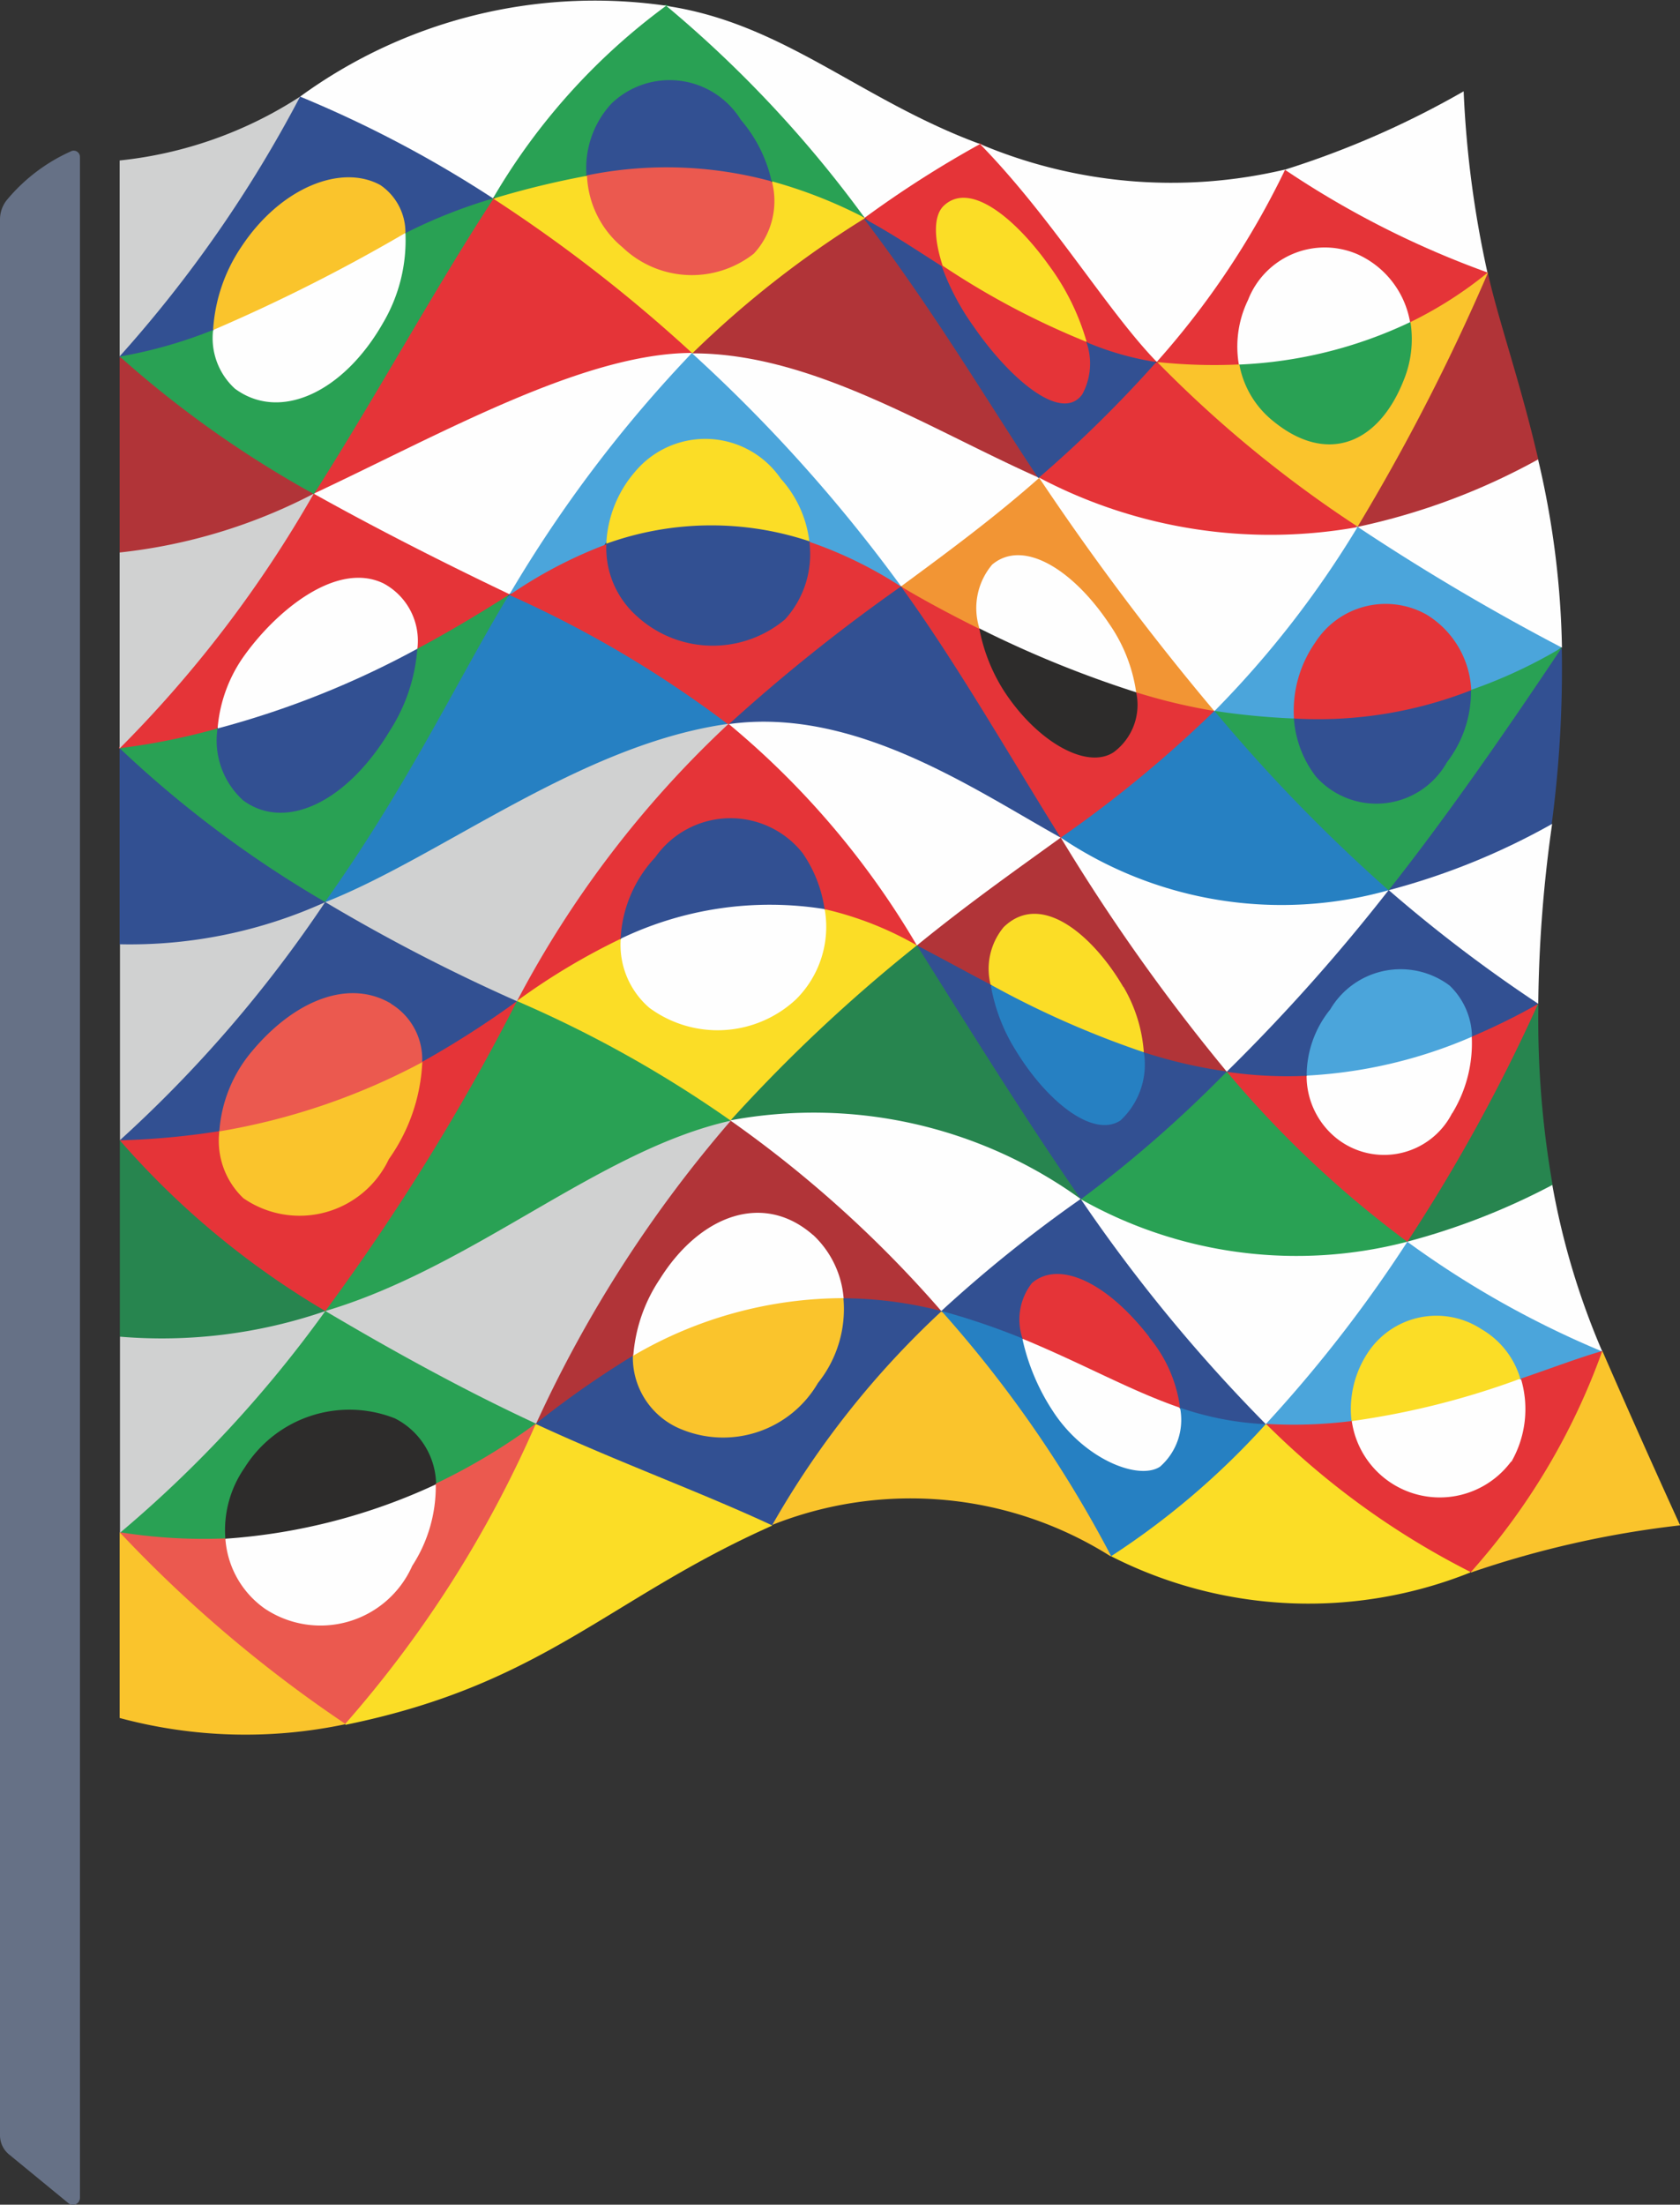
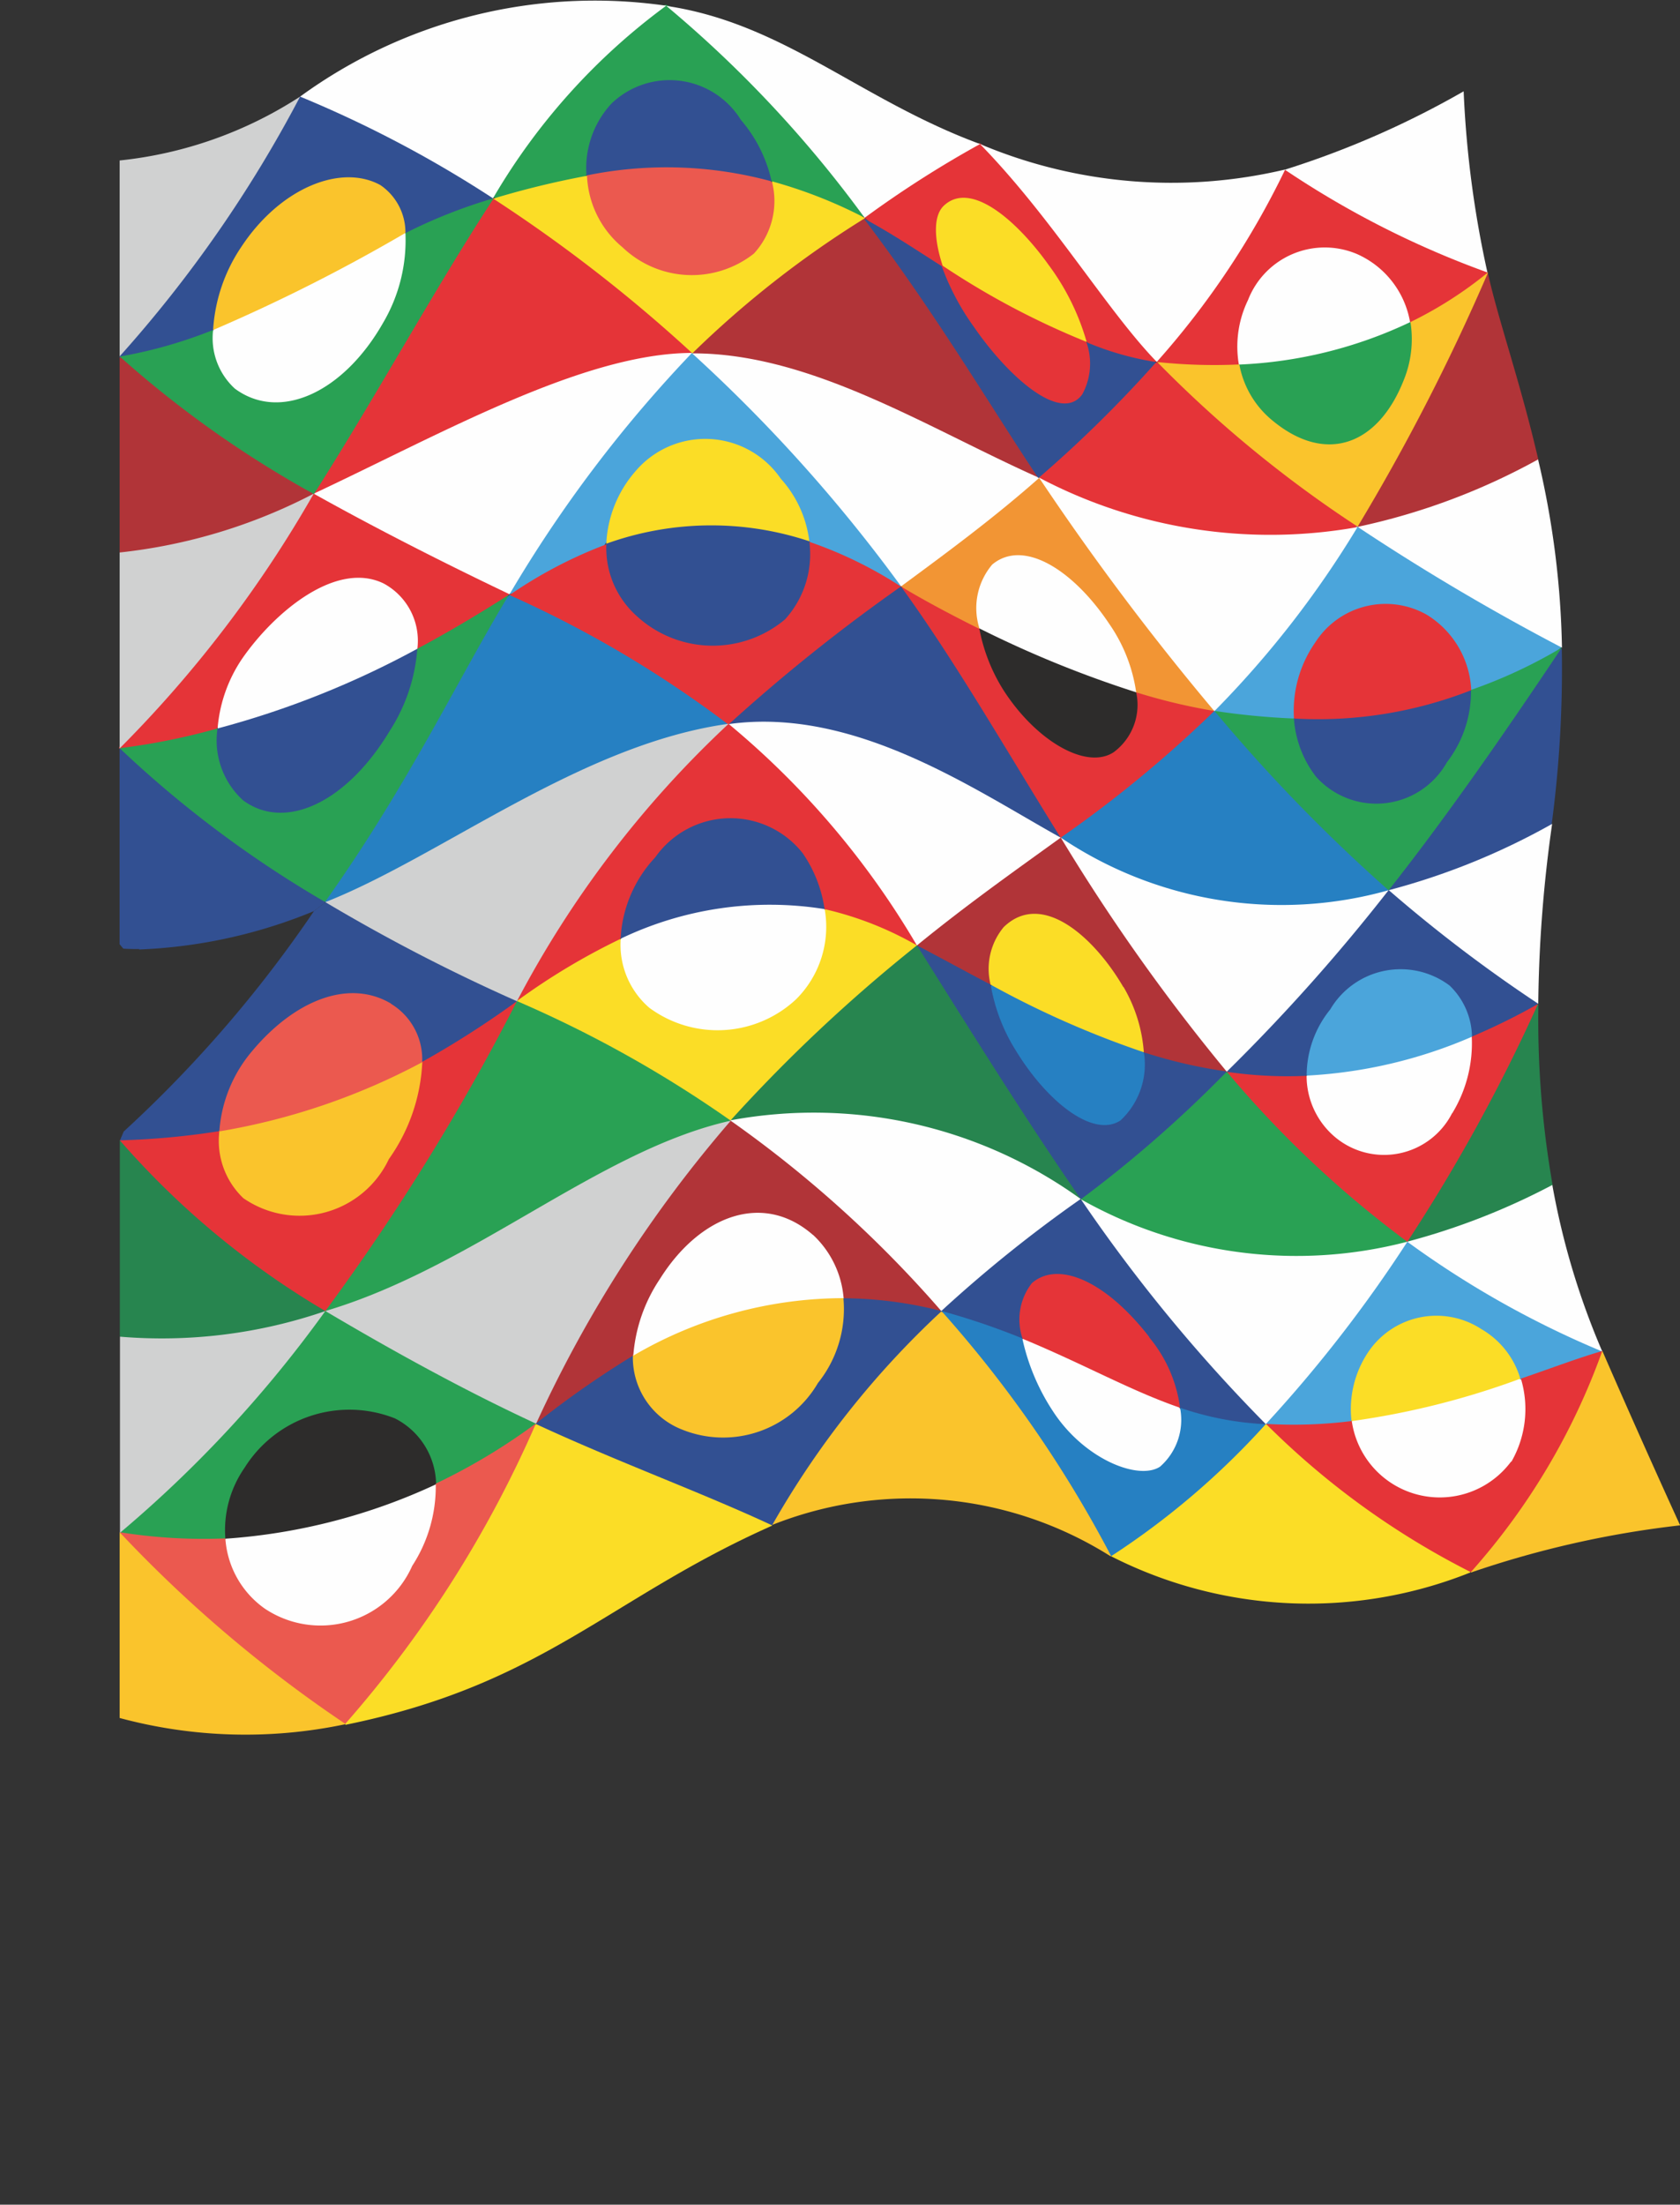
<svg xmlns="http://www.w3.org/2000/svg" xmlns:xlink="http://www.w3.org/1999/xlink" width="27" height="35.419" viewBox="0 0 27 35.419">
  <rect x="0" y="0" width="27" height="35.419" fill="#333333" stroke="none" />
  <defs>
    <linearGradient id="a" x1="257.926" y1="-263.739" x2="297.833" y2="-256.736" gradientUnits="objectBoundingBox">
      <stop offset="0" stop-color="#e53438" />
      <stop offset="0.5" stop-color="#9f3234" />
      <stop offset="1" stop-color="#e53438" />
    </linearGradient>
    <linearGradient id="b" x1="395.16" y1="-461.926" x2="434.818" y2="-452.297" xlink:href="#a" />
    <linearGradient id="c" x1="731.467" y1="-779.698" x2="771.165" y2="-769.522" gradientUnits="objectBoundingBox">
      <stop offset="0" stop-color="#325092" />
      <stop offset="0.5" stop-color="#3b3f76" />
      <stop offset="1" stop-color="#325092" />
    </linearGradient>
    <linearGradient id="d" x1="381.591" y1="-454.587" x2="421.345" y2="-444.93" gradientUnits="objectBoundingBox">
      <stop offset="0" stop-color="#4ba5db" />
      <stop offset="0.5" stop-color="#397cab" />
      <stop offset="1" stop-color="#4ba5db" />
    </linearGradient>
    <linearGradient id="e" x1="386.021" y1="-488.046" x2="425.872" y2="-479.343" gradientUnits="objectBoundingBox">
      <stop offset="0" stop-color="#2680c2" />
      <stop offset="0.53" stop-color="#24649b" />
      <stop offset="1" stop-color="#2680c2" />
    </linearGradient>
    <linearGradient id="f" x1="384.324" y1="-375.164" x2="424.153" y2="-367.813" gradientUnits="objectBoundingBox">
      <stop offset="0" stop-color="#f29534" />
      <stop offset="0.5" stop-color="#d67f39" />
      <stop offset="1" stop-color="#f29534" />
    </linearGradient>
    <linearGradient id="g" x1="232.286" y1="-345.163" x2="271.563" y2="-337.046" xlink:href="#a" />
    <linearGradient id="h" x1="243.397" y1="-304.827" x2="283.173" y2="-297.92" gradientUnits="objectBoundingBox">
      <stop offset="0" stop-color="#2680c2" />
      <stop offset="0.5" stop-color="#24649b" />
      <stop offset="1" stop-color="#2680c2" />
    </linearGradient>
    <linearGradient id="i" x1="242.276" y1="-354.454" x2="282.293" y2="-346.926" gradientUnits="objectBoundingBox">
      <stop offset="0" stop-color="#29a154" />
      <stop offset="0.5" stop-color="#24834b" />
      <stop offset="1" stop-color="#29a154" />
    </linearGradient>
    <linearGradient id="j" x1="513.682" y1="-768.559" x2="553.615" y2="-758.319" gradientUnits="objectBoundingBox">
      <stop offset="0" stop-color="#fefefe" />
      <stop offset="0.5" stop-color="#d0d1d1" />
      <stop offset="1" stop-color="#fefefe" />
    </linearGradient>
    <linearGradient id="k" x1="262.321" y1="-355.835" x2="301.77" y2="-348.009" xlink:href="#a" />
    <linearGradient id="l" x1="769.267" y1="-724.231" x2="809.063" y2="-718.448" xlink:href="#h" />
    <linearGradient id="m" x1="440.935" y1="-559.337" x2="480.904" y2="-553.946" gradientUnits="objectBoundingBox">
      <stop offset="0" stop-color="#27854f" />
      <stop offset="0.5" stop-color="#276941" />
      <stop offset="1" stop-color="#27854f" />
    </linearGradient>
    <linearGradient id="n" x1="324.231" y1="-425.061" x2="363.814" y2="-417.76" gradientUnits="objectBoundingBox">
      <stop offset="0" stop-color="#27854f" />
      <stop offset="0.45" stop-color="#276941" />
      <stop offset="1" stop-color="#27854f" />
    </linearGradient>
    <linearGradient id="o" x1="956.554" y1="-454.635" x2="996.786" y2="-451.37" xlink:href="#m" />
    <linearGradient id="p" x1="390.054" y1="-591.893" x2="429.894" y2="-581.913" xlink:href="#i" />
    <linearGradient id="q" x1="433.734" y1="-855.398" x2="473.632" y2="-845.946" xlink:href="#j" />
    <linearGradient id="r" x1="776.421" y1="-650.475" x2="816.635" y2="-642.967" xlink:href="#j" />
    <linearGradient id="s" x1="753.381" y1="-859.845" x2="793.391" y2="-852.209" xlink:href="#j" />
    <linearGradient id="t" x1="782.272" y1="-868.419" x2="822.422" y2="-859.419" xlink:href="#j" />
    <linearGradient id="u" x1="341.972" y1="-372.178" x2="381.384" y2="-363.425" gradientUnits="objectBoundingBox">
      <stop offset="0" stop-color="#325092" />
      <stop offset="0.41" stop-color="#3b3f76" />
      <stop offset="1" stop-color="#325092" />
    </linearGradient>
    <linearGradient id="v" x1="264.783" y1="-500.624" x2="304.559" y2="-488.015" gradientUnits="objectBoundingBox">
      <stop offset="0" stop-color="#fbdd26" />
      <stop offset="0.5" stop-color="#c89b3c" />
      <stop offset="1" stop-color="#fbdd26" />
    </linearGradient>
    <linearGradient id="w" x1="228.64" y1="-435.331" x2="268.071" y2="-424.501" xlink:href="#c" />
    <linearGradient id="x" x1="441.389" y1="-486.7" x2="481.247" y2="-479.866" xlink:href="#c" />
    <linearGradient id="y" x1="392.318" y1="-375.748" x2="431.67" y2="-364.782" xlink:href="#a" />
    <linearGradient id="z" x1="375.401" y1="-516.232" x2="415.248" y2="-506.703" xlink:href="#c" />
    <linearGradient id="aa" x1="427.494" y1="-547.031" x2="466.96" y2="-536.192" xlink:href="#c" />
    <linearGradient id="ab" x1="801.696" y1="-388.111" x2="841.319" y2="-383.401" xlink:href="#c" />
    <linearGradient id="ac" x1="453.181" y1="-550.24" x2="493.136" y2="-542.061" xlink:href="#c" />
    <linearGradient id="ad" x1="513.479" y1="-680.579" x2="553.011" y2="-669.643" xlink:href="#c" />
    <linearGradient id="ae" x1="467.299" y1="-409.307" x2="507.086" y2="-403.426" gradientUnits="objectBoundingBox">
      <stop offset="0" stop-color="#b13438" />
      <stop offset="0.5" stop-color="#7b2e2e" />
      <stop offset="1" stop-color="#b13438" />
    </linearGradient>
    <linearGradient id="af" x1="390.952" y1="-434.294" x2="430.213" y2="-426.482" xlink:href="#ae" />
    <linearGradient id="ag" x1="261.238" y1="-379.828" x2="301.277" y2="-371.634" gradientUnits="objectBoundingBox">
      <stop offset="0" stop-color="#b13438" />
      <stop offset="0.4" stop-color="#7b2e2e" />
      <stop offset="1" stop-color="#b13438" />
    </linearGradient>
    <linearGradient id="ah" x1="323.558" y1="-302.653" x2="363.599" y2="-294.519" xlink:href="#ae" />
    <linearGradient id="ai" x1="757.729" y1="-312.285" x2="797.664" y2="-307.963" xlink:href="#ae" />
    <linearGradient id="aj" x1="470.246" y1="-438.693" x2="510.456" y2="-431.708" xlink:href="#j" />
    <linearGradient id="ak" x1="761.699" y1="-968.429" x2="802.234" y2="-959.576" xlink:href="#j" />
    <linearGradient id="al" x1="267.965" y1="-347.623" x2="307.92" y2="-338.669" xlink:href="#d" />
    <linearGradient id="am" x1="399.506" y1="-628.948" x2="439.19" y2="-619.15" xlink:href="#d" />
    <linearGradient id="an" x1="740.577" y1="-619.3" x2="780.498" y2="-611.627" xlink:href="#i" />
    <linearGradient id="ao" x1="822.93" y1="-978.317" x2="862.618" y2="-969.912" xlink:href="#d" />
    <linearGradient id="ap" x1="390.552" y1="-421.316" x2="430.578" y2="-414.896" xlink:href="#c" />
    <linearGradient id="aq" x1="538.779" y1="-799.791" x2="578.54" y2="-789.689" xlink:href="#v" />
    <linearGradient id="ar" x1="503.855" y1="-800.237" x2="543.489" y2="-792.584" gradientUnits="objectBoundingBox">
      <stop offset="0" stop-color="#fac42c" />
      <stop offset="0.45" stop-color="#c78d3b" />
      <stop offset="1" stop-color="#fac42c" />
    </linearGradient>
    <linearGradient id="as" x1="812.018" y1="-1129.39" x2="852.005" y2="-1120.92" xlink:href="#v" />
    <linearGradient id="at" x1="357.694" y1="-700.156" x2="397.219" y2="-689.72" xlink:href="#v" />
    <linearGradient id="au" x1="232.293" y1="-420.893" x2="271.784" y2="-413.552" xlink:href="#v" />
    <linearGradient id="av" x1="218.043" y1="-529.766" x2="257.419" y2="-507.94" xlink:href="#i" />
    <linearGradient id="aw" x1="233.337" y1="-315.049" x2="273.288" y2="-299.401" xlink:href="#i" />
    <linearGradient id="ax" x1="281.035" y1="-326.576" x2="320.838" y2="-316.496" xlink:href="#i" />
    <linearGradient id="ay" x1="381.395" y1="-394.719" x2="421.031" y2="-386.528" xlink:href="#i" />
    <linearGradient id="az" x1="337.785" y1="-500.335" x2="377.644" y2="-491.809" xlink:href="#ar" />
    <linearGradient id="ba" x1="447.53" y1="-680.62" x2="486.917" y2="-672.754" gradientUnits="objectBoundingBox">
      <stop offset="0" stop-color="#fac42c" />
      <stop offset="0.5" stop-color="#c78d3b" />
      <stop offset="1" stop-color="#fac42c" />
    </linearGradient>
    <linearGradient id="bb" x1="539.029" y1="-822.32" x2="578.345" y2="-813.577" xlink:href="#c" />
    <linearGradient id="bc" x1="677.696" y1="-552.872" x2="717.629" y2="-547.086" xlink:href="#ba" />
    <linearGradient id="bd" x1="402.115" y1="-641.269" x2="441.591" y2="-634.519" xlink:href="#ba" />
    <linearGradient id="be" x1="218.201" y1="-426.962" x2="257.922" y2="-419.197" gradientUnits="objectBoundingBox">
      <stop offset="0" stop-color="#eb594f" />
      <stop offset="0.5" stop-color="#c74840" />
      <stop offset="1" stop-color="#eb594f" />
    </linearGradient>
    <linearGradient id="bf" x1="400.119" y1="-558.992" x2="439.504" y2="-550.532" xlink:href="#a" />
    <linearGradient id="bg" x1="466.253" y1="-770.494" x2="506.125" y2="-762.23" xlink:href="#be" />
    <linearGradient id="bh" x1="554.643" y1="-625.398" x2="594.941" y2="-615.86" xlink:href="#be" />
    <linearGradient id="bi" x1="524.656" y1="-807.609" x2="564.698" y2="-799.284" xlink:href="#j" />
    <linearGradient id="bj" x1="802.158" y1="-748.002" x2="842.276" y2="-741.676" xlink:href="#v" />
    <linearGradient id="bk" x1="376.327" y1="-495.39" x2="416.072" y2="-488.43" xlink:href="#h" />
    <linearGradient id="bl" x1="259.723" y1="-349.905" x2="299.442" y2="-338.609" gradientUnits="objectBoundingBox">
      <stop offset="0" stop-color="#fefefe" />
      <stop offset="0.5" stop-color="#aaaaa9" />
      <stop offset="1" stop-color="#fefefe" />
    </linearGradient>
    <linearGradient id="bm" x1="386.127" y1="-437.394" x2="425.488" y2="-427.394" gradientUnits="objectBoundingBox">
      <stop offset="0" stop-color="#fefefe" />
      <stop offset="0.48" stop-color="#aaaaa9" />
      <stop offset="1" stop-color="#fefefe" />
    </linearGradient>
    <linearGradient id="bn" x1="716.213" y1="-454.404" x2="676.199" y2="-465.858" gradientUnits="objectBoundingBox">
      <stop offset="0" stop-color="#d0d1d1" />
      <stop offset="1" stop-color="#fefefe" />
    </linearGradient>
    <linearGradient id="bo" x1="759.165" y1="-685.958" x2="719.085" y2="-697.33" xlink:href="#bn" />
    <linearGradient id="bp" x1="894.005" y1="-555.603" x2="853.532" y2="-568.208" xlink:href="#bn" />
    <linearGradient id="bq" x1="395.073" y1="-376.8" x2="434.533" y2="-367.039" xlink:href="#bl" />
    <linearGradient id="br" x1="269.988" y1="-491.489" x2="309.187" y2="-480.032" xlink:href="#a" />
    <linearGradient id="bs" x1="228.531" y1="-359.662" x2="268.447" y2="-352.683" xlink:href="#a" />
    <linearGradient id="bt" x1="242.834" y1="-277.34" x2="282.382" y2="-269.7" xlink:href="#c" />
    <linearGradient id="bu" x1="384.365" y1="-368.167" x2="424.415" y2="-361.354" xlink:href="#a" />
    <linearGradient id="bv" x1="408.042" y1="-337.494" x2="447.88" y2="-330.329" xlink:href="#a" />
    <linearGradient id="bw" x1="427.434" y1="-461.854" x2="467.308" y2="-454.738" xlink:href="#a" />
    <linearGradient id="bx" x1="784.517" y1="-535.348" x2="824.653" y2="-529.453" xlink:href="#a" />
    <linearGradient id="by" x1="782.906" y1="-881.004" x2="823.208" y2="-874.438" xlink:href="#a" />
    <linearGradient id="bz" x1="763.382" y1="-782.391" x2="803.288" y2="-774.034" xlink:href="#a" />
    <linearGradient id="ca" x1="441.345" y1="-546.168" x2="481.198" y2="-537.707" xlink:href="#bn" />
    <linearGradient id="cb" x1="467.461" y1="-350.526" x2="508.058" y2="-343.444" xlink:href="#bn" />
    <linearGradient id="cc" x1="441.585" y1="-441.958" x2="481.771" y2="-434.484" xlink:href="#bn" />
    <linearGradient id="cd" x1="244.088" y1="-389.797" x2="283.633" y2="-373.373" xlink:href="#bn" />
    <linearGradient id="ce" x1="245.125" y1="-365.945" x2="284.95" y2="-347.974" xlink:href="#bn" />
    <linearGradient id="cf" x1="390.159" y1="-518.646" x2="429.65" y2="-510.871" gradientUnits="objectBoundingBox">
      <stop offset="0" stop-color="#fefefe" />
      <stop offset="0.46" stop-color="#aaaaa9" />
      <stop offset="1" stop-color="#d0d1d1" />
    </linearGradient>
    <linearGradient id="cg" x1="343.105" y1="-435.719" x2="382.734" y2="-427.741" gradientUnits="objectBoundingBox">
      <stop offset="0" stop-color="#fefefe" />
      <stop offset="0.49" stop-color="#aaaaa9" />
      <stop offset="1" stop-color="#d0d1d1" />
    </linearGradient>
    <linearGradient id="ch" x1="324.38" y1="-355.664" x2="363.788" y2="-347.708" xlink:href="#cg" />
    <linearGradient id="ci" x1="325.799" y1="-562.487" x2="365.056" y2="-553.187" xlink:href="#cf" />
    <linearGradient id="cj" x1="262.793" y1="-537.037" x2="302.732" y2="-525.076" xlink:href="#c" />
    <linearGradient id="ck" x1="472.977" y1="-598.476" x2="512.956" y2="-589.938" xlink:href="#j" />
    <linearGradient id="cl" x1="771.785" y1="-646.423" x2="811.599" y2="-637.021" xlink:href="#j" />
    <linearGradient id="cm" x1="586.969" y1="-682.198" x2="626.854" y2="-670.077" xlink:href="#c" />
    <linearGradient id="cn" x1="808.766" y1="-519.148" x2="848.981" y2="-513.625" xlink:href="#v" />
    <linearGradient id="co" x1="490.623" y1="-485.128" x2="530.441" y2="-477.455" xlink:href="#ba" />
    <linearGradient id="cp" x1="406.623" y1="-300.365" x2="445.853" y2="-292.95" xlink:href="#c" />
    <linearGradient id="cq" x1="282.792" y1="-421.844" x2="322.018" y2="-411.062" xlink:href="#v" />
    <linearGradient id="cr" x1="393.979" y1="-318.571" x2="433.274" y2="-310.749" xlink:href="#ba" />
    <linearGradient id="cs" x1="243.085" y1="-266.866" x2="282.993" y2="-260.186" xlink:href="#i" />
    <linearGradient id="ct" x1="267.023" y1="-348.308" x2="306.306" y2="-335.142" gradientUnits="objectBoundingBox">
      <stop offset="0" stop-color="#fefefe" />
      <stop offset="1" stop-color="#aaaaa9" />
    </linearGradient>
    <linearGradient id="cu" x1="710.143" y1="-387.672" x2="670.026" y2="-408.145" xlink:href="#bn" />
    <linearGradient id="cv" x1="404.8" y1="-340.702" x2="444.15" y2="-330.711" xlink:href="#bl" />
    <linearGradient id="cw" x1="355.359" y1="-324.385" x2="395.321" y2="-313.649" gradientUnits="objectBoundingBox">
      <stop offset="0" stop-color="#fefefe" />
      <stop offset="0.54" stop-color="#aaaaa9" />
      <stop offset="1" stop-color="#fefefe" />
    </linearGradient>
    <linearGradient id="cx" x1="502.835" y1="-283.754" x2="543.209" y2="-274.828" xlink:href="#bn" />
  </defs>
  <g transform="translate(-0.03 -0.003)">
-     <path d="M368.874,309.934a.1.1,0,0,0-.148-.1,2.849,2.849,0,0,0-1.026.78.5.5,0,0,0-.11.314V341.7a.4.4,0,0,0,.159.324l.942.773a.113.113,0,0,0,.184-.088V309.934Z" transform="translate(-367.56 -307.398)" fill="#667186" />
    <path d="M416.532,322l-.022-.088c.48-.758.935-1.531,1.379-2.282.473-.8.924-1.556,1.372-2.258l.152-.113.155.025a24.65,24.65,0,0,1,3.047,2.363v.091l-.152.067a14.1,14.1,0,0,0-4.792,1.718c-.328.159-.667.324-.994.48l-.142-.007Z" transform="translate(-411.46 -314.068)" fill="url(#a)" />
    <path d="M534.147,345.747a9.247,9.247,0,0,1-3.627-.864l-.181-.144.01-.1a19.685,19.685,0,0,0,1.745-1.708l.13-.049.166.074a19.078,19.078,0,0,0,3.045,2.479l.022.1-.138.1a5.544,5.544,0,0,1-1.171.123h0Z" transform="translate(-513.608 -337.058)" fill="url(#b)" />
    <path d="M570.954,395.725a1.171,1.171,0,0,1-.964-.473,1.793,1.793,0,0,1-.36-.91l.06-.064.064-.064c.11,0,.211.007.317.007a6.622,6.622,0,0,0,2.4-.441l.067.042.067.042a1.942,1.942,0,0,1-.4,1.153,1.525,1.525,0,0,1-1.249.7h0Z" transform="translate(-548.866 -382.735)" fill="url(#c)" />
    <path d="M559.057,371.668l-.059.064a9.971,9.971,0,0,1-1.058-.1l-.159-.088v-.1a15.9,15.9,0,0,0,2.155-2.763l.138-.1.162.029c.984.646,1.99,1.242,3.066,1.81l.056.1-.215.205a9.443,9.443,0,0,1-1.178.518l-.067-.042-.067-.042a1.429,1.429,0,0,0-.678-1.1,1.1,1.1,0,0,0-.6-.166,1.344,1.344,0,0,0-1.108.6,1.882,1.882,0,0,0-.331,1.114l-.064.064Z" transform="translate(-538.232 -360.121)" fill="url(#d)" />
    <path d="M537.247,400.654a6.775,6.775,0,0,1-3.337-.988l-.18-.169.022-.1a19.725,19.725,0,0,0,2.314-1.894l.138-.046.159.088a26.423,26.423,0,0,0,2.639,2.7v.1l-.162.1a6.779,6.779,0,0,1-1.592.205h0Z" transform="translate(-516.65 -386.037)" fill="url(#e)" />
    <path d="M513.554,364.734a9.473,9.473,0,0,1-1.048-.25l-.074-.091-.078-.091a2.594,2.594,0,0,0-.417-.984,2.05,2.05,0,0,0-1.4-1.062.579.579,0,0,0-.374.134,1,1,0,0,0-.191.938l-.06.042-.056.046c-.349-.172-.685-.353-.981-.53l-.223-.2.014-.091c.783-.575,1.437-1.069,2.088-1.642l.12-.017.18.148a42.84,42.84,0,0,0,2.64,3.5v.1l-.138.046Z" transform="translate(-494.144 -353.265)" fill="url(#f)" />
    <path d="M522.309,386.367a2.164,2.164,0,0,1-1.524-1.115,2.827,2.827,0,0,1-.385-.974l.056-.046.06-.042a17.542,17.542,0,0,0,2.382.974l.078.091.074.091a.991.991,0,0,1-.4.924.616.616,0,0,1-.342.1Z" transform="translate(-504.688 -374.129)" fill="#2d2c2b" />
    <path d="M386.272,367.388a18.858,18.858,0,0,0,2.9-3.81l.169-.148.142.007c.868.483,1.842.981,2.981,1.528l.025.081-.205.205c-.417.261-.821.5-1.221.709l-.064-.039-.067-.039a.966.966,0,0,0-.5-.952.858.858,0,0,0-.378-.085,2.589,2.589,0,0,0-1.81,1.263,2.305,2.305,0,0,0-.385,1.009l-.074.088-.071.085a11.418,11.418,0,0,1-1.359.282l-.145-.049.049-.134Z" transform="translate(-384.269 -355.499)" fill="url(#g)" />
    <path d="M418.387,384.085,418.37,384a34.36,34.36,0,0,0,2.11-3.465c.233-.42.452-.821.67-1.189l.205-.205.134-.007a17.5,17.5,0,0,1,3.38,2v.088l-.2.1a13.813,13.813,0,0,0-4.124,1.745,20.265,20.265,0,0,1-2.011,1.026l-.148-.01Z" transform="translate(-413.129 -369.588)" fill="url(#h)" />
    <path d="M418.387,447.736l-.017-.088a34.048,34.048,0,0,0,2.9-4.682l.187-.211.134-.014a19.655,19.655,0,0,1,3.3,1.838l.007.091-.184.11a13.058,13.058,0,0,0-3.035,1.443,16.139,16.139,0,0,1-3.14,1.524l-.155-.014Z" transform="translate(-413.129 -426.67)" fill="url(#i)" />
    <path d="M465.767,429.3a1.752,1.752,0,0,1-1.114-.378,1.37,1.37,0,0,1-.483-1.058l.067-.1.071-.1a5.982,5.982,0,0,1,2.346-.513,4.808,4.808,0,0,1,.78.064l.081.081.078.081a1.709,1.709,0,0,1-.491,1.411,1.911,1.911,0,0,1-1.334.518Z" transform="translate(-454.228 -412.68)" fill="url(#j)" />
    <path d="M448.186,403.892a16.91,16.91,0,0,1,3.236-4.276l.2-.1.162.046a13.693,13.693,0,0,1,2.879,3.411l-.014.1-.12.01a5,5,0,0,0-1.288-.513l-.078-.081-.081-.081a1.929,1.929,0,0,0-.324-.78,1.245,1.245,0,0,0-1.02-.537,1.744,1.744,0,0,0-1.246.607,1.993,1.993,0,0,0-.537,1.165l-.071.1-.067.1a10.832,10.832,0,0,0-1.472.886l-.134.014-.029-.085Z" transform="translate(-439.88 -387.886)" fill="url(#k)" />
    <path d="M524.047,442.4c-.441,0-1.037-.494-1.485-1.231a3.024,3.024,0,0,1-.4-1.041l.06-.042.059-.042a15.131,15.131,0,0,0,2.328,1.028l.074.091.067.088a1.208,1.208,0,0,1-.411,1.055.518.518,0,0,1-.292.085Z" transform="translate(-506.267 -424.247)" fill="url(#l)" />
    <path d="M389.645,467.376a13.159,13.159,0,0,1-3.147-2.6l-.138-.06v3.148l.053.074a4.362,4.362,0,0,0,.593.039h0a9.614,9.614,0,0,0,2.488-.4l.172-.116-.017-.088Z" transform="translate(-384.404 -446.395)" fill="url(#m)" />
    <path d="M487.443,438.294a8.21,8.21,0,0,0-4.1-1.359,6.429,6.429,0,0,0-1.256.127l-.155-.032-.007-.091a25.039,25.039,0,0,1,2.886-2.709l.12-.01.177.166c.9,1.437,1.676,2.668,2.473,3.821l-.014.091h-.116Z" transform="translate(-470.157 -419.025)" fill="url(#n)" />
    <path d="M589.977,443.293l-.138.148a27.563,27.563,0,0,1-1.98,3.574l.017.1.148.029a10.889,10.889,0,0,0,2.149-.844l.035-.091a15.4,15.4,0,0,1-.229-2.915Z" transform="translate(-565.225 -427.164)" fill="url(#o)" />
    <path d="M540.248,456.943a6.9,6.9,0,0,1-3.215-.794l-.205-.176.018-.094a19.882,19.882,0,0,0,2.191-1.912l.138-.046.148.078a16.522,16.522,0,0,0,2.738,2.554l.017.1-.138.1a7.82,7.82,0,0,1-1.693.194h0Z" transform="translate(-519.43 -436.703)" fill="url(#p)" />
    <path d="M403.893,520.494a1.625,1.625,0,0,1-.913-.285,1.578,1.578,0,0,1-.66-1.114l.06-.067.06-.071a9.31,9.31,0,0,0,3.253-.847l.071.039.067.039a2.416,2.416,0,0,1-.388,1.308,1.825,1.825,0,0,1-1.546.994h0Z" transform="translate(-398.726 -494.305)" fill="url(#q)" />
    <path d="M522.741,374.187c-.575-.857-1.372-1.362-1.874-.942a1.082,1.082,0,0,0-.205,1.026,17.482,17.482,0,0,0,2.519,1.026,2.559,2.559,0,0,0-.441-1.111Z" transform="translate(-504.891 -364.172)" fill="url(#r)" />
    <path d="M529.123,497.577a2.047,2.047,0,0,1-1.51-.991,3.592,3.592,0,0,1-.494-1.153l.06-.046.059-.046c.427.172.8.349,1.161.522.42.2.821.388,1.231.537l.081.1.074.1a1.029,1.029,0,0,1-.36.913.547.547,0,0,1-.308.078h0Z" transform="translate(-510.718 -473.872)" fill="url(#s)" />
    <path d="M572.865,450.119a1.281,1.281,0,0,1-.8-.285,1.334,1.334,0,0,1-.5-.984l.064-.067.067-.067a7.526,7.526,0,0,0,2.519-.6l.071.042.071.042a2.226,2.226,0,0,1-.328,1.221,1.352,1.352,0,0,1-1.158.7h0Z" transform="translate(-550.598 -431.498)" fill="url(#t)" />
    <path d="M486.908,382.076l-.48-.275a8.75,8.75,0,0,0-4.178-1.528,3.724,3.724,0,0,0-.4.022l-.162-.046v-.088a29.164,29.164,0,0,1,2.653-2.113l.123-.007.223.2c.582.829,1.139,1.739,1.725,2.7.205.342.424.692.638,1.045l-.022.1-.12.007Z" transform="translate(-469.951 -368.61)" fill="url(#u)" />
    <path d="M454.978,429.092a5.372,5.372,0,0,0-1.482-.582,1.642,1.642,0,0,1-.459,1.447,1.848,1.848,0,0,1-2.36.137,1.335,1.335,0,0,1-.459-1.108,10.6,10.6,0,0,0-1.669,1,19.151,19.151,0,0,1,3.433,1.919A25.4,25.4,0,0,1,454.978,429.092Z" transform="translate(-440.212 -413.901)" fill="url(#v)" />
    <path d="M386.434,431.127a20.089,20.089,0,0,0,3.066-3.55l.18-.138.148.01a28.61,28.61,0,0,0,2.9,1.5l.029.085-.187.21a13.243,13.243,0,0,1-1.266.8l-.067-.039-.067-.039a.967.967,0,0,0-.466-.844,1.107,1.107,0,0,0-.579-.159,2.2,2.2,0,0,0-1.573.913,2.228,2.228,0,0,0-.5,1.161l-.074.081-.067.078a12,12,0,0,1-1.394.13l-.138-.06.06-.142Z" transform="translate(-384.422 -412.94)" fill="url(#w)" />
    <path d="M386.647,406.6c-.088,0-.172,0-.258-.007l-.06-.071V403.38l.145.049a18.39,18.39,0,0,0,3.14,2.336l.017.088-.18.138a8.182,8.182,0,0,1-2.809.616h0Z" transform="translate(-384.377 -391.35)" fill="url(#x)" />
    <path d="M549.519,315.957c-.243,0-.5-.017-.748-.039l-.166-.074-.014-.113a13.184,13.184,0,0,0,1.937-2.879l.142-.1.152.029a15.189,15.189,0,0,0,3.027,1.528l.078.1-.162.205a6.4,6.4,0,0,1-1.016.628l-.071-.039-.074-.039a1.412,1.412,0,0,0-.808-1,1.129,1.129,0,0,0-.486-.113,1.356,1.356,0,0,0-1.178.815,1.642,1.642,0,0,0-.152.942l-.056.067-.053.067c-.116,0-.236.007-.353.007Z" transform="translate(-529.985 -310.02)" fill="url(#y)" />
    <path d="M520.078,477.654a4.895,4.895,0,0,1-1.168-.219l-.074-.1-.081-.1a2.694,2.694,0,0,0-1.89-1.979.528.528,0,0,0-.363.13.856.856,0,0,0-.134.794l-.059.046-.06.046a10.687,10.687,0,0,0-1.052-.37l-.2-.115V475.7a21.7,21.7,0,0,1,2.128-1.7h.116l.205.177a25,25,0,0,0,2.771,3.345l.007.091-.138.049Z" transform="translate(-499.842 -454.722)" fill="url(#z)" />
    <path d="M560.717,428.589a6.587,6.587,0,0,1-.829-.056l-.148-.078v-.1a30,30,0,0,0,2.434-2.716l.162-.1.137.032a23.363,23.363,0,0,0,2.208,1.676l.056.116-.138.148c-.285.155-.575.3-.857.42l-.071-.042-.071-.042a1.092,1.092,0,0,0-.331-.731,1.015,1.015,0,0,0-.677-.258,1.537,1.537,0,0,0-1.146.635,1.621,1.621,0,0,0-.363.952l-.067.067-.064.067h-.24Z" transform="translate(-539.991 -411.235)" fill="url(#aa)" />
    <path d="M587.827,387.59l-.216.205c-1.02,1.514-1.838,2.657-2.572,3.592v.1l.138.032a11.238,11.238,0,0,0,2.4-.974l.085-.123a18.9,18.9,0,0,0,.162-2.829Z" transform="translate(-562.694 -377.18)" fill="url(#ab)" />
    <path d="M402.051,390.128a1.072,1.072,0,0,1-.645-.211,1.307,1.307,0,0,1-.437-1.122l.071-.085.074-.088a17.235,17.235,0,0,0,3.069-1.231l.067.039.064.039a2.9,2.9,0,0,1-.448,1.308,2.39,2.39,0,0,1-1.813,1.352Z" transform="translate(-397.512 -377.001)" fill="url(#ac)" />
    <path d="M463.673,369.781a1.962,1.962,0,0,1-1.32-.493,1.5,1.5,0,0,1-.513-1.1l.067-.1.074-.1a5.132,5.132,0,0,1,1.62-.273,5.028,5.028,0,0,1,1.494.234l.081.1.074.1a1.489,1.489,0,0,1-1.58,1.642h0Z" transform="translate(-452.138 -359.349)" fill="url(#ad)" />
    <path d="M386.33,345.147V342l.145.042a17.036,17.036,0,0,0,2.954,2.075l.022.088-.169.148a8.483,8.483,0,0,1-2.89.861l-.06-.064Z" transform="translate(-384.377 -336.269)" fill="url(#ae)" />
    <path d="M516.2,420.989l-.138.046a8.132,8.132,0,0,1-1.129-.265l-.067-.088-.074-.091a2.318,2.318,0,0,0-.308-.924c-.494-.844-1.048-1.143-1.372-1.143a.639.639,0,0,0-.448.194.965.965,0,0,0-.2.836l-.06.042-.06.042-.513-.272c-.152-.081-.292-.162-.437-.24l-.176-.166.014-.1c.677-.547,1.313-1,1.926-1.447.085-.06.166-.123.25-.184l.12-.007.18.169a30.182,30.182,0,0,0,2.495,3.5v.1Z" transform="translate(-496.45 -403.769)" fill="url(#af)" />
    <path d="M451.259,466.48l-.029-.088a20.44,20.44,0,0,1,2.976-4.671l.184-.11.155.032a18.756,18.756,0,0,1,3.23,2.936v.091l-.123.029a6.73,6.73,0,0,0-1.375-.174l-.071-.067-.074-.067a1.489,1.489,0,0,0-.459-.9,1.269,1.269,0,0,0-.847-.342,1.928,1.928,0,0,0-1.517,1.033,2.623,2.623,0,0,0-.411,1.087l-.071.113-.064.113a13.453,13.453,0,0,0-1.379.967l-.12.017Z" transform="translate(-442.617 -443.604)" fill="url(#ag)" />
    <path d="M481.452,324.462c-.385-.172-.776-.367-1.161-.554a10.7,10.7,0,0,0-4.139-1.4l-.162-.064v-.091a16.708,16.708,0,0,1,2.643-2.075l.13-.007.247.219c.706.952,1.323,1.912,1.87,2.771.25.392.486.766.7,1.083l-.01.1Z" transform="translate(-464.836 -316.769)" fill="url(#ah)" />
    <path d="M582.112,328.84l-.162.205a32.777,32.777,0,0,1-1.95,3.786l.022.1.162.029a10.479,10.479,0,0,0,2.7-1.009l.042-.1h0C582.637,330.6,582.281,329.606,582.112,328.84Z" transform="translate(-558.172 -324.459)" fill="url(#ai)" />
    <path d="M401.422,325.093a1.147,1.147,0,0,1-.7-.233,1.092,1.092,0,0,1-.374-.9l.067-.091.071-.1a14.209,14.209,0,0,0,1.95-.964c.321-.18.653-.367.994-.54l.071.039.067.039a2.73,2.73,0,0,1-.37,1.437,2.263,2.263,0,0,1-1.779,1.308h0Z" transform="translate(-396.958 -318.563)" fill="url(#aj)" />
    <path d="M580.236,503.695a1.523,1.523,0,0,1-1.5-1.232l.057-.074.059-.074a12.866,12.866,0,0,0,2.566-.646l.085.039.081.042a1.768,1.768,0,0,1-.177,1.323A1.346,1.346,0,0,1,580.236,503.695Z" transform="translate(-557.041 -479.553)" fill="url(#ak)" />
    <path d="M447.2,345.307l-.025-.081a21.551,21.551,0,0,1,2.8-3.729l.152-.067.162.064a24.749,24.749,0,0,1,3.211,3.592l-.014.091-.123.007a6.542,6.542,0,0,0-1.274-.635l-.074-.1-.081-.1a1.775,1.775,0,0,0-.43-.864,1.66,1.66,0,0,0-1.21-.616,1.346,1.346,0,0,0-1.026.494,1.893,1.893,0,0,0-.444,1.02l-.074.1-.067.1a7.331,7.331,0,0,0-1.352.712l-.134.007Z" transform="translate(-438.982 -335.757)" fill="url(#al)" />
    <path d="M566.122,483.616h-.233l-.162-.064-.007-.091a21.685,21.685,0,0,0,2.145-2.745l.138-.1.148.029a15.282,15.282,0,0,0,2.873,1.616l.1.116-.1.1c-.24.074-.473.162-.758.261-.116.042-.24.085-.367.127l-.081-.042-.085-.039a1.266,1.266,0,0,0-.579-.7,1.437,1.437,0,0,0-.718-.205,1.231,1.231,0,0,0-1.026.564,1.559,1.559,0,0,0-.25.984l-.06.074-.056.074a8.46,8.46,0,0,1-.932.042h0Z" transform="translate(-545.357 -460.663)" fill="url(#am)" />
    <path d="M562.582,338.294a1.505,1.505,0,0,1-.952-.392,1.592,1.592,0,0,1-.55-.889l.053-.067.056-.067a7.013,7.013,0,0,0,2.625-.65l.074.039.071.039a1.84,1.84,0,0,1-.12.924,1.434,1.434,0,0,1-1.252,1.065h0Z" transform="translate(-541.193 -331.091)" fill="url(#an)" />
    <path d="M574.517,438.067a1.313,1.313,0,0,0-1.919.385,1.685,1.685,0,0,0-.378,1.062,7.665,7.665,0,0,0,2.657-.625,1.166,1.166,0,0,0-.36-.822Z" transform="translate(-551.19 -422.231)" fill="url(#ao)" />
    <path d="M514.47,436.992c-.437.289-1.182-.3-1.686-1.129a2.878,2.878,0,0,1-.4-1.052c-.41-.215-.8-.43-1.185-.631.945,1.507,1.786,2.854,2.635,4.078a19.908,19.908,0,0,0,2.346-2.052,7.929,7.929,0,0,1-1.334-.308A1.231,1.231,0,0,1,514.47,436.992Z" transform="translate(-496.432 -418.989)" fill="url(#ap)" />
    <path d="M463.006,355.4a1.9,1.9,0,0,0-.466,1.161,4.981,4.981,0,0,1,3.263-.039,1.826,1.826,0,0,0-.459-1.006A1.471,1.471,0,0,0,463.006,355.4Z" transform="translate(-452.766 -347.823)" fill="url(#aq)" />
    <path d="M467.623,491.082a1.557,1.557,0,0,1-.667-.152,1.326,1.326,0,0,1-.836-1.136l.064-.113.071-.113a6.885,6.885,0,0,1,3.236-.878l.074.067.071.067a1.989,1.989,0,0,1-.427,1.334,2.085,2.085,0,0,1-1.588.924h0Z" transform="translate(-455.979 -467.905)" fill="url(#ar)" />
    <path d="M581.247,492.41a1.321,1.321,0,0,0-1.828.385,1.648,1.648,0,0,0-.258,1.094,12.9,12.9,0,0,0,2.713-.682A1.366,1.366,0,0,0,581.247,492.41Z" transform="translate(-557.41 -471.055)" fill="url(#as)" />
    <path d="M547.348,511.427a13.024,13.024,0,0,1-3.123-2.233l-.162-.064-.138.049a12.694,12.694,0,0,1-2.321,1.972l-.025.1a7,7,0,0,0,5.776.261l-.01-.085Z" transform="translate(-523.694 -486.247)" fill="url(#at)" />
    <path d="M428.4,510.476c-.547-.255-1.129-.5-1.745-.773s-1.266-.486-1.909-.783l-.12.017-.18.219c-.049.1-.1.205-.152.308a16.557,16.557,0,0,1-2.741,4.22l.01.088c3.19-.65,4.223-2.029,6.858-3.2l-.025-.088Z" transform="translate(-415.982 -486.059)" fill="url(#au)" />
    <path d="M387.425,495.123a7.815,7.815,0,0,1-.9-.056l-.162-.081.049-.123a18.68,18.68,0,0,0,3.079-3.317l.172-.116.155.014c.882.513,1.874,1.09,3.2,1.708l.029.088-.18.219a9.709,9.709,0,0,1-1.359.787l-.067-.039-.071-.039a1.138,1.138,0,0,0-.616-.956,1.484,1.484,0,0,0-.67-.152,2.093,2.093,0,0,0-1.666.924,1.687,1.687,0,0,0-.308,1.033l-.06.071-.06.067c-.205.01-.388-.029-.572-.029h0Z" transform="translate(-384.404 -470.363)" fill="url(#av)" />
    <path d="M392.59,379.183c-.513.328-1,.616-1.485.875a2.82,2.82,0,0,1-.441,1.316c-.695,1.158-1.686,1.619-2.36,1.119a1.3,1.3,0,0,1-.41-1.154,10.63,10.63,0,0,1-1.573.317,17.838,17.838,0,0,0,3.3,2.47c1.352-1.9,2.169-3.644,2.964-4.946Z" transform="translate(-384.368 -369.633)" fill="url(#aw)" />
    <path d="M450.478,290.44a7,7,0,0,0-1.281-.5l-.085-.1-.091-.091a2.257,2.257,0,0,0-.452-.851,1.619,1.619,0,0,0-1.161-.628,1.154,1.154,0,0,0-.821.37,1.445,1.445,0,0,0-.381,1.026l-.064.078-.06.078c-.411.074-.8.172-1.291.308l-.155-.025-.017-.088a10.535,10.535,0,0,1,2.635-2.976l.166-.029.226.091a19.683,19.683,0,0,1,2.976,3.221l-.014.088-.13.007Z" transform="translate(-436.685 -286.931)" fill="url(#ax)" />
    <path d="M561.507,389.393a1.3,1.3,0,0,1-2.106.229,1.723,1.723,0,0,1-.353-.932,11.427,11.427,0,0,1-1.278-.123,26.573,26.573,0,0,0,2.8,2.883c.851-1.077,1.75-2.353,2.784-3.9a7.9,7.9,0,0,1-1.46.681A1.862,1.862,0,0,1,561.507,389.393Z" transform="translate(-538.223 -377.144)" fill="url(#ay)" />
    <path d="M491.163,491.567l-.2-.117-.123.029a14.5,14.5,0,0,0-2.625,3.32l.025.088a6.018,6.018,0,0,1,5.451.5l.025-.1A19.144,19.144,0,0,0,491.163,491.567Z" transform="translate(-475.811 -470.381)" fill="url(#az)" />
    <path d="M402.525,454.6a1.359,1.359,0,0,1-.878-.314,1.307,1.307,0,0,1-.411-1.052l.067-.078.074-.081A10.626,10.626,0,0,0,404.5,452l.067.039.067.039a2.978,2.978,0,0,1-.55,1.56,1.94,1.94,0,0,1-1.56.956h0Z" transform="translate(-397.753 -434.98)" fill="url(#ba)" />
    <path d="M465.337,414.906a2.063,2.063,0,0,0-.557,1.308,5.545,5.545,0,0,1,3.278-.476,2.111,2.111,0,0,0-.353-.9A1.478,1.478,0,0,0,465.337,414.906Z" transform="translate(-454.776 -401.13)" fill="url(#bb)" />
    <path d="M599.95,497.68l-.1.1a10.846,10.846,0,0,1-2.018,3.373l.01.085a15.848,15.848,0,0,1,3.362-.758s-.607-1.323-1.249-2.8Z" transform="translate(-574.172 -475.972)" fill="url(#bc)" />
    <path d="M389.946,529.079a20.749,20.749,0,0,1-3.454-2.918l-.162-.081v2.981a7.767,7.767,0,0,0,3.627.1l-.01-.088Z" transform="translate(-384.377 -501.458)" fill="url(#bd)" />
    <path d="M405.567,506.8a1.987,1.987,0,0,0-2.417.794,1.755,1.755,0,0,0-.308,1.139,9.544,9.544,0,0,0,3.387-.875,1.207,1.207,0,0,0-.656-1.055Z" transform="translate(-399.19 -484.01)" fill="#2d2c2b" />
    <path d="M391.428,509.973a2.331,2.331,0,0,1-.378,1.316,1.612,1.612,0,0,1-2.368.688,1.5,1.5,0,0,1-.635-1.129,8.54,8.54,0,0,1-1.7-.1,21.23,21.23,0,0,0,3.627,3.079A18.478,18.478,0,0,0,393.039,509a9.734,9.734,0,0,1-1.609.967Z" transform="translate(-384.395 -486.13)" fill="url(#be)" />
    <path d="M569.779,499.457a1.428,1.428,0,0,1-2.559-.653,7.434,7.434,0,0,1-1.379.046,12.868,12.868,0,0,0,3.292,2.382,10.78,10.78,0,0,0,2.113-3.553c-.381.11-.794.268-1.308.444a1.7,1.7,0,0,1-.152,1.334Z" transform="translate(-545.465 -475.972)" fill="url(#bf)" />
    <path d="M404.69,441.817c-.674-.4-1.546-.06-2.237.769a2.233,2.233,0,0,0-.522,1.284,10.635,10.635,0,0,0,3.26-1.111,1.043,1.043,0,0,0-.5-.938Z" transform="translate(-398.376 -425.691)" fill="url(#bg)" />
    <path d="M460.758,313.616a2.067,2.067,0,0,1-1.259-.466,1.619,1.619,0,0,1-.589-1.129l.06-.078.064-.078a7.914,7.914,0,0,1,1.3-.116,5.693,5.693,0,0,1,1.514.2l.091.1.085.1a1.231,1.231,0,0,1-1.259,1.484h0Z" transform="translate(-449.508 -309.122)" fill="url(#bh)" />
    <path d="M469.66,476.4c-.808-.709-1.828-.308-2.463.706a2.553,2.553,0,0,0-.427,1.231,6.7,6.7,0,0,1,3.38-.924,1.561,1.561,0,0,0-.491-1.016Z" transform="translate(-456.562 -456.555)" fill="url(#bi)" />
    <path d="M524.665,430.42c-.466-.8-1.308-1.56-1.923-.964a1.049,1.049,0,0,0-.211.924,15.082,15.082,0,0,0,2.463,1.087,2.413,2.413,0,0,0-.328-1.052Z" transform="translate(-506.581 -414.559)" fill="url(#bj)" />
    <path d="M518.872,492.96a1,1,0,0,1-.321.952c-.346.226-1.221-.12-1.722-.893a3.451,3.451,0,0,1-.491-1.168,11.355,11.355,0,0,0-1.3-.441,19.444,19.444,0,0,1,2.728,3.939,12.564,12.564,0,0,0,2.484-2.12,4.887,4.887,0,0,1-1.379-.265Z" transform="translate(-499.878 -470.346)" fill="url(#bk)" />
    <path d="M416.72,343.691c1.129.631,2.275,1.2,3.147,1.616a21.123,21.123,0,0,1,2.932-3.877C421.053,341.433,418.774,342.728,416.72,343.691Z" transform="translate(-411.648 -335.757)" fill="url(#bl)" />
    <path d="M533.71,417.3a31.272,31.272,0,0,0,2.668,3.761,29.941,29.941,0,0,0,2.6-2.915A6.353,6.353,0,0,1,533.71,417.3Z" transform="translate(-516.632 -403.841)" fill="url(#bm)" />
    <path d="M583.1,358.1h0a10.51,10.51,0,0,1-2.9,1.083,36.505,36.505,0,0,0,3.284,1.941A14.146,14.146,0,0,0,583.1,358.1Z" transform="translate(-558.351 -350.716)" fill="url(#bn)" />
    <path d="M591.129,474.348a12.154,12.154,0,0,1-.8-2.668,11.016,11.016,0,0,1-2.332.911,15.265,15.265,0,0,0,3.126,1.761Z" transform="translate(-565.351 -452.64)" fill="url(#bo)" />
    <path d="M587.482,418.05a21.849,21.849,0,0,1,.223-2.89,11.129,11.129,0,0,1-2.625,1.065A23.373,23.373,0,0,0,587.482,418.05Z" transform="translate(-562.73 -401.921)" fill="url(#bp)" />
    <path d="M530.34,360.964a42.405,42.405,0,0,0,2.815,3.747,15.848,15.848,0,0,0,2.3-2.957,7.971,7.971,0,0,1-5.116-.794Z" transform="translate(-513.608 -353.283)" fill="url(#bq)" />
    <path d="M453.671,371.718A6.662,6.662,0,0,0,452.2,371a1.558,1.558,0,0,1-.392,1.246,1.806,1.806,0,0,1-2.385-.056,1.462,1.462,0,0,1-.486-1.15,7.2,7.2,0,0,0-1.556.815,17.967,17.967,0,0,1,3.518,2.081A28.362,28.362,0,0,1,453.671,371.718Z" transform="translate(-439.162 -362.292)" fill="url(#br)" />
    <path d="M389.645,447.888a35.924,35.924,0,0,0,3.079-4.978,15.091,15.091,0,0,1-1.521.974,2.916,2.916,0,0,1-.537,1.563,1.587,1.587,0,0,1-2.339.628,1.269,1.269,0,0,1-.385-1.077,12.322,12.322,0,0,1-1.6.148,13.37,13.37,0,0,0,3.3,2.741Z" transform="translate(-384.386 -426.823)" fill="url(#bs)" />
    <path d="M386.355,305.216a21.124,21.124,0,0,0,2.674-3.857l.172-.172.13-.017a18.7,18.7,0,0,1,2.954,1.563l.017.088-.152.113a8.338,8.338,0,0,0-1.189.483l-.067-.039-.071-.039a.834.834,0,0,0-.367-.674.985.985,0,0,0-.48-.116,2.154,2.154,0,0,0-1.669,1.09,2.659,2.659,0,0,0-.435,1.208l-.071.1-.067.091a7.41,7.41,0,0,1-1.291.374l-.145-.042.053-.145Z" transform="translate(-384.35 -299.629)" fill="url(#bt)" />
    <path d="M512.1,380.661c-.437.289-1.246-.177-1.774-1a2.837,2.837,0,0,1-.385-.981c-.483-.24-.92-.476-1.26-.681.871,1.2,1.673,2.6,2.566,4.036a19.546,19.546,0,0,0,2.47-2.036,9.32,9.32,0,0,1-1.256-.3A.946.946,0,0,1,512.1,380.661Z" transform="translate(-494.171 -368.574)" fill="url(#bu)" />
    <path d="M507.5,312.229a4.663,4.663,0,0,1-.9-.272l-.091-.1-.1-.11a3.812,3.812,0,0,0-.565-1.091c-.367-.513-.9-1.055-1.313-1.055a.387.387,0,0,0-.275.113c-.134.13-.138.455-.007.871l-.056.042-.056.046c-.194-.123-.8-.5-.956-.6l-.247-.219.014-.088c.148-.1.3-.2.441-.3a11.844,11.844,0,0,1,1.242-.794l.159-.007.205.123a20.9,20.9,0,0,1,1.549,1.909,14.543,14.543,0,0,0,1.069,1.359l.014.113-.13.049Z" transform="translate(-489.011 -306.359)" fill="url(#bv)" />
    <path d="M563.35,445.05a1.227,1.227,0,0,1-1.863.4,1.284,1.284,0,0,1-.476-1,6.662,6.662,0,0,1-1.281-.064,16.927,16.927,0,0,0,2.9,2.731,28,28,0,0,0,2.1-3.821,10.239,10.239,0,0,1-1.065.525,2.155,2.155,0,0,1-.314,1.232Z" transform="translate(-539.982 -427.164)" fill="url(#bw)" />
    <path d="M516.65,329.678c-.452,0-1.087-.635-1.517-1.266a4.208,4.208,0,0,1-.513-.964l.056-.046.056-.042a13.186,13.186,0,0,0,2.162,1.161l.1.11.091.1a.989.989,0,0,1-.1.776.4.4,0,0,1-.336.172h0Z" transform="translate(-499.501 -323.131)" fill="url(#bx)" />
    <path d="M529.443,486.63c-.718-.924-1.478-1.224-1.887-.864a.949.949,0,0,0-.148.893c.994.411,1.729.832,2.53,1.108a2.214,2.214,0,0,0-.494-1.129Z" transform="translate(-510.943 -465.148)" fill="url(#by)" />
    <path d="M573.054,382.059a1.5,1.5,0,0,0-.718-1.214,1.343,1.343,0,0,0-1.792.452,1.917,1.917,0,0,0-.339,1.217A6.726,6.726,0,0,0,573.054,382.059Z" transform="translate(-549.379 -370.968)" fill="url(#bz)" />
    <path d="M389.662,491.42a8.078,8.078,0,0,1-3.3.411v3.151A19.651,19.651,0,0,0,389.662,491.42Z" transform="translate(-384.404 -470.354)" fill="url(#ca)" />
    <path d="M389.449,363.46a8.765,8.765,0,0,1-3.119.945v3.147A19.383,19.383,0,0,0,389.449,363.46Z" transform="translate(-384.377 -355.526)" fill="url(#cb)" />
-     <path d="M389.662,427.383a7.592,7.592,0,0,1-3.3.677v3.147a20.7,20.7,0,0,0,3.3-3.828Z" transform="translate(-384.404 -412.887)" fill="url(#cc)" />
    <path d="M418.54,464.678c1.077.638,2.237,1.278,3.387,1.81a20.394,20.394,0,0,1,3.129-4.868C422.936,462.092,420.922,463.972,418.54,464.678Z" transform="translate(-413.281 -443.613)" fill="url(#cd)" />
    <path d="M425.021,399.49c-2.378.328-4.611,2.127-6.481,2.865a28.976,28.976,0,0,0,3.079,1.592A16.714,16.714,0,0,1,425.021,399.49Z" transform="translate(-413.281 -387.859)" fill="url(#ce)" />
    <path d="M536.87,473.92a25.655,25.655,0,0,0,2.971,3.612,21.86,21.86,0,0,0,2.276-2.931A7.048,7.048,0,0,1,536.87,473.92Z" transform="translate(-519.468 -454.65)" fill="url(#cf)" />
    <path d="M481.69,399.189a13.459,13.459,0,0,1,3.027,3.56c.821-.67,1.585-1.207,2.311-1.732-1.391-.773-3.31-2.106-5.336-1.824Z" transform="translate(-469.951 -387.557)" fill="url(#cg)" />
    <path d="M479.345,345.254c.762-.561,1.507-1.111,2.223-1.745-1.786-.794-3.663-2.007-5.578-2a24.908,24.908,0,0,1,3.359,3.745Z" transform="translate(-464.836 -335.829)" fill="url(#ch)" />
    <path d="M481.964,460.189a18.907,18.907,0,0,1,3.387,3.059,21.651,21.651,0,0,1,2.24-1.8,7.325,7.325,0,0,0-5.631-1.263Z" transform="translate(-470.193 -442.183)" fill="url(#ci)" />
    <path d="M458.008,489.625a6.414,6.414,0,0,0-1.573-.205,1.9,1.9,0,0,1-.41,1.362,1.762,1.762,0,0,1-2.174.751,1.243,1.243,0,0,1-.8-1.189,15.192,15.192,0,0,0-1.563,1.094c1.316.611,2.65,1.094,3.8,1.63a14.375,14.375,0,0,1,2.724-3.44Z" transform="translate(-442.85 -468.56)" fill="url(#cj)" />
    <path d="M404.321,376.716c-.758-.37-1.745.448-2.269,1.2a2.328,2.328,0,0,0-.4,1.129,14.492,14.492,0,0,0,3.211-1.281A1.045,1.045,0,0,0,404.321,376.716Z" transform="translate(-398.125 -367.339)" fill="url(#ck)" />
    <path d="M563.284,324.9a1.323,1.323,0,0,0-1.75.738,1.714,1.714,0,0,0-.148,1.038,7.08,7.08,0,0,0,2.752-.681A1.468,1.468,0,0,0,563.284,324.9Z" transform="translate(-541.446 -320.816)" fill="url(#cl)" />
    <path d="M462.416,300.231a2.258,2.258,0,0,0-.494-.988,1.347,1.347,0,0,0-2.081-.261,1.526,1.526,0,0,0-.4,1.154A6.406,6.406,0,0,1,462.416,300.231Z" transform="translate(-449.985 -297.314)" fill="url(#cm)" />
    <path d="M515.971,318.218c-.5-.7-1.252-1.372-1.69-.949-.169.166-.152.543-.014.96a12.749,12.749,0,0,0,2.314,1.224A3.826,3.826,0,0,0,515.971,318.218Z" transform="translate(-499.087 -313.957)" fill="url(#cn)" />
    <path d="M403.659,314.062c-.625-.346-1.605.035-2.237.994a2.668,2.668,0,0,0-.452,1.334,27.982,27.982,0,0,0,3.091-1.56A.922.922,0,0,0,403.659,314.062Z" transform="translate(-397.515 -311.085)" fill="url(#co)" />
    <path d="M507.549,322.67a4.762,4.762,0,0,1-1.129-.321,1.032,1.032,0,0,1-.067.839c-.339.469-1.185-.275-1.745-1.09a4,4,0,0,1-.513-.97c-.483-.308-.8-.522-1.256-.769,1.154,1.514,2.1,3.119,2.809,4.174a20,20,0,0,0,1.887-1.855Z" transform="translate(-488.93 -316.849)" fill="url(#cp)" />
    <path d="M450.8,314.348a7.6,7.6,0,0,0-1.492-.586,1.245,1.245,0,0,1-.289,1.161,1.611,1.611,0,0,1-2.11-.1,1.575,1.575,0,0,1-.572-1.15,14.067,14.067,0,0,0-1.507.367,24.263,24.263,0,0,1,3.2,2.485,16.057,16.057,0,0,1,2.771-2.169Z" transform="translate(-436.873 -310.846)" fill="url(#cq)" />
    <path d="M551.985,332.89a33.894,33.894,0,0,0,2.1-4.09,6.389,6.389,0,0,1-1.249.8,1.745,1.745,0,0,1-.11.938c-.411,1.038-1.246,1.352-2.1.65a1.514,1.514,0,0,1-.54-.907,8.7,8.7,0,0,1-1.32-.039,19.282,19.282,0,0,0,3.229,2.65Z" transform="translate(-530.138 -324.423)" fill="url(#cr)" />
    <path d="M392.358,317.25a8.247,8.247,0,0,0-1.408.557,2.614,2.614,0,0,1-.36,1.443c-.635,1.115-1.658,1.592-2.382,1.055a1.1,1.1,0,0,1-.349-.942,7.443,7.443,0,0,1-1.5.427A17.063,17.063,0,0,0,389.479,322c1.033-1.627,1.95-3.313,2.883-4.742Z" transform="translate(-384.404 -314.059)" fill="url(#cs)" />
    <path d="M414.59,287.735a18.756,18.756,0,0,1,3.1,1.634,10.241,10.241,0,0,1,2.784-3.094A8.045,8.045,0,0,0,414.59,287.735Z" transform="translate(-409.737 -286.18)" fill="url(#ct)" />
    <path d="M571.674,300.48a14.509,14.509,0,0,1-2.874,1.259,14.874,14.874,0,0,0,3.256,1.651A16.672,16.672,0,0,1,571.674,300.48Z" transform="translate(-548.121 -299.01)" fill="url(#cu)" />
    <path d="M521.06,308.73c1.158,1.185,2.046,2.682,2.841,3.5a13.334,13.334,0,0,0,2.064-3.091A7.918,7.918,0,0,1,521.06,308.73Z" transform="translate(-505.28 -306.413)" fill="url(#cv)" />
    <path d="M475.136,290.514a17.178,17.178,0,0,1,1.855-1.185c-1.93-.712-3.158-1.941-5.042-2.219A19.026,19.026,0,0,1,475.136,290.514Z" transform="translate(-461.21 -287.012)" fill="url(#cw)" />
    <path d="M389.23,301.3a6.568,6.568,0,0,1-2.9,1.026v3.147A20.51,20.51,0,0,0,389.23,301.3Z" transform="translate(-384.377 -299.745)" fill="url(#cx)" />
  </g>
</svg>